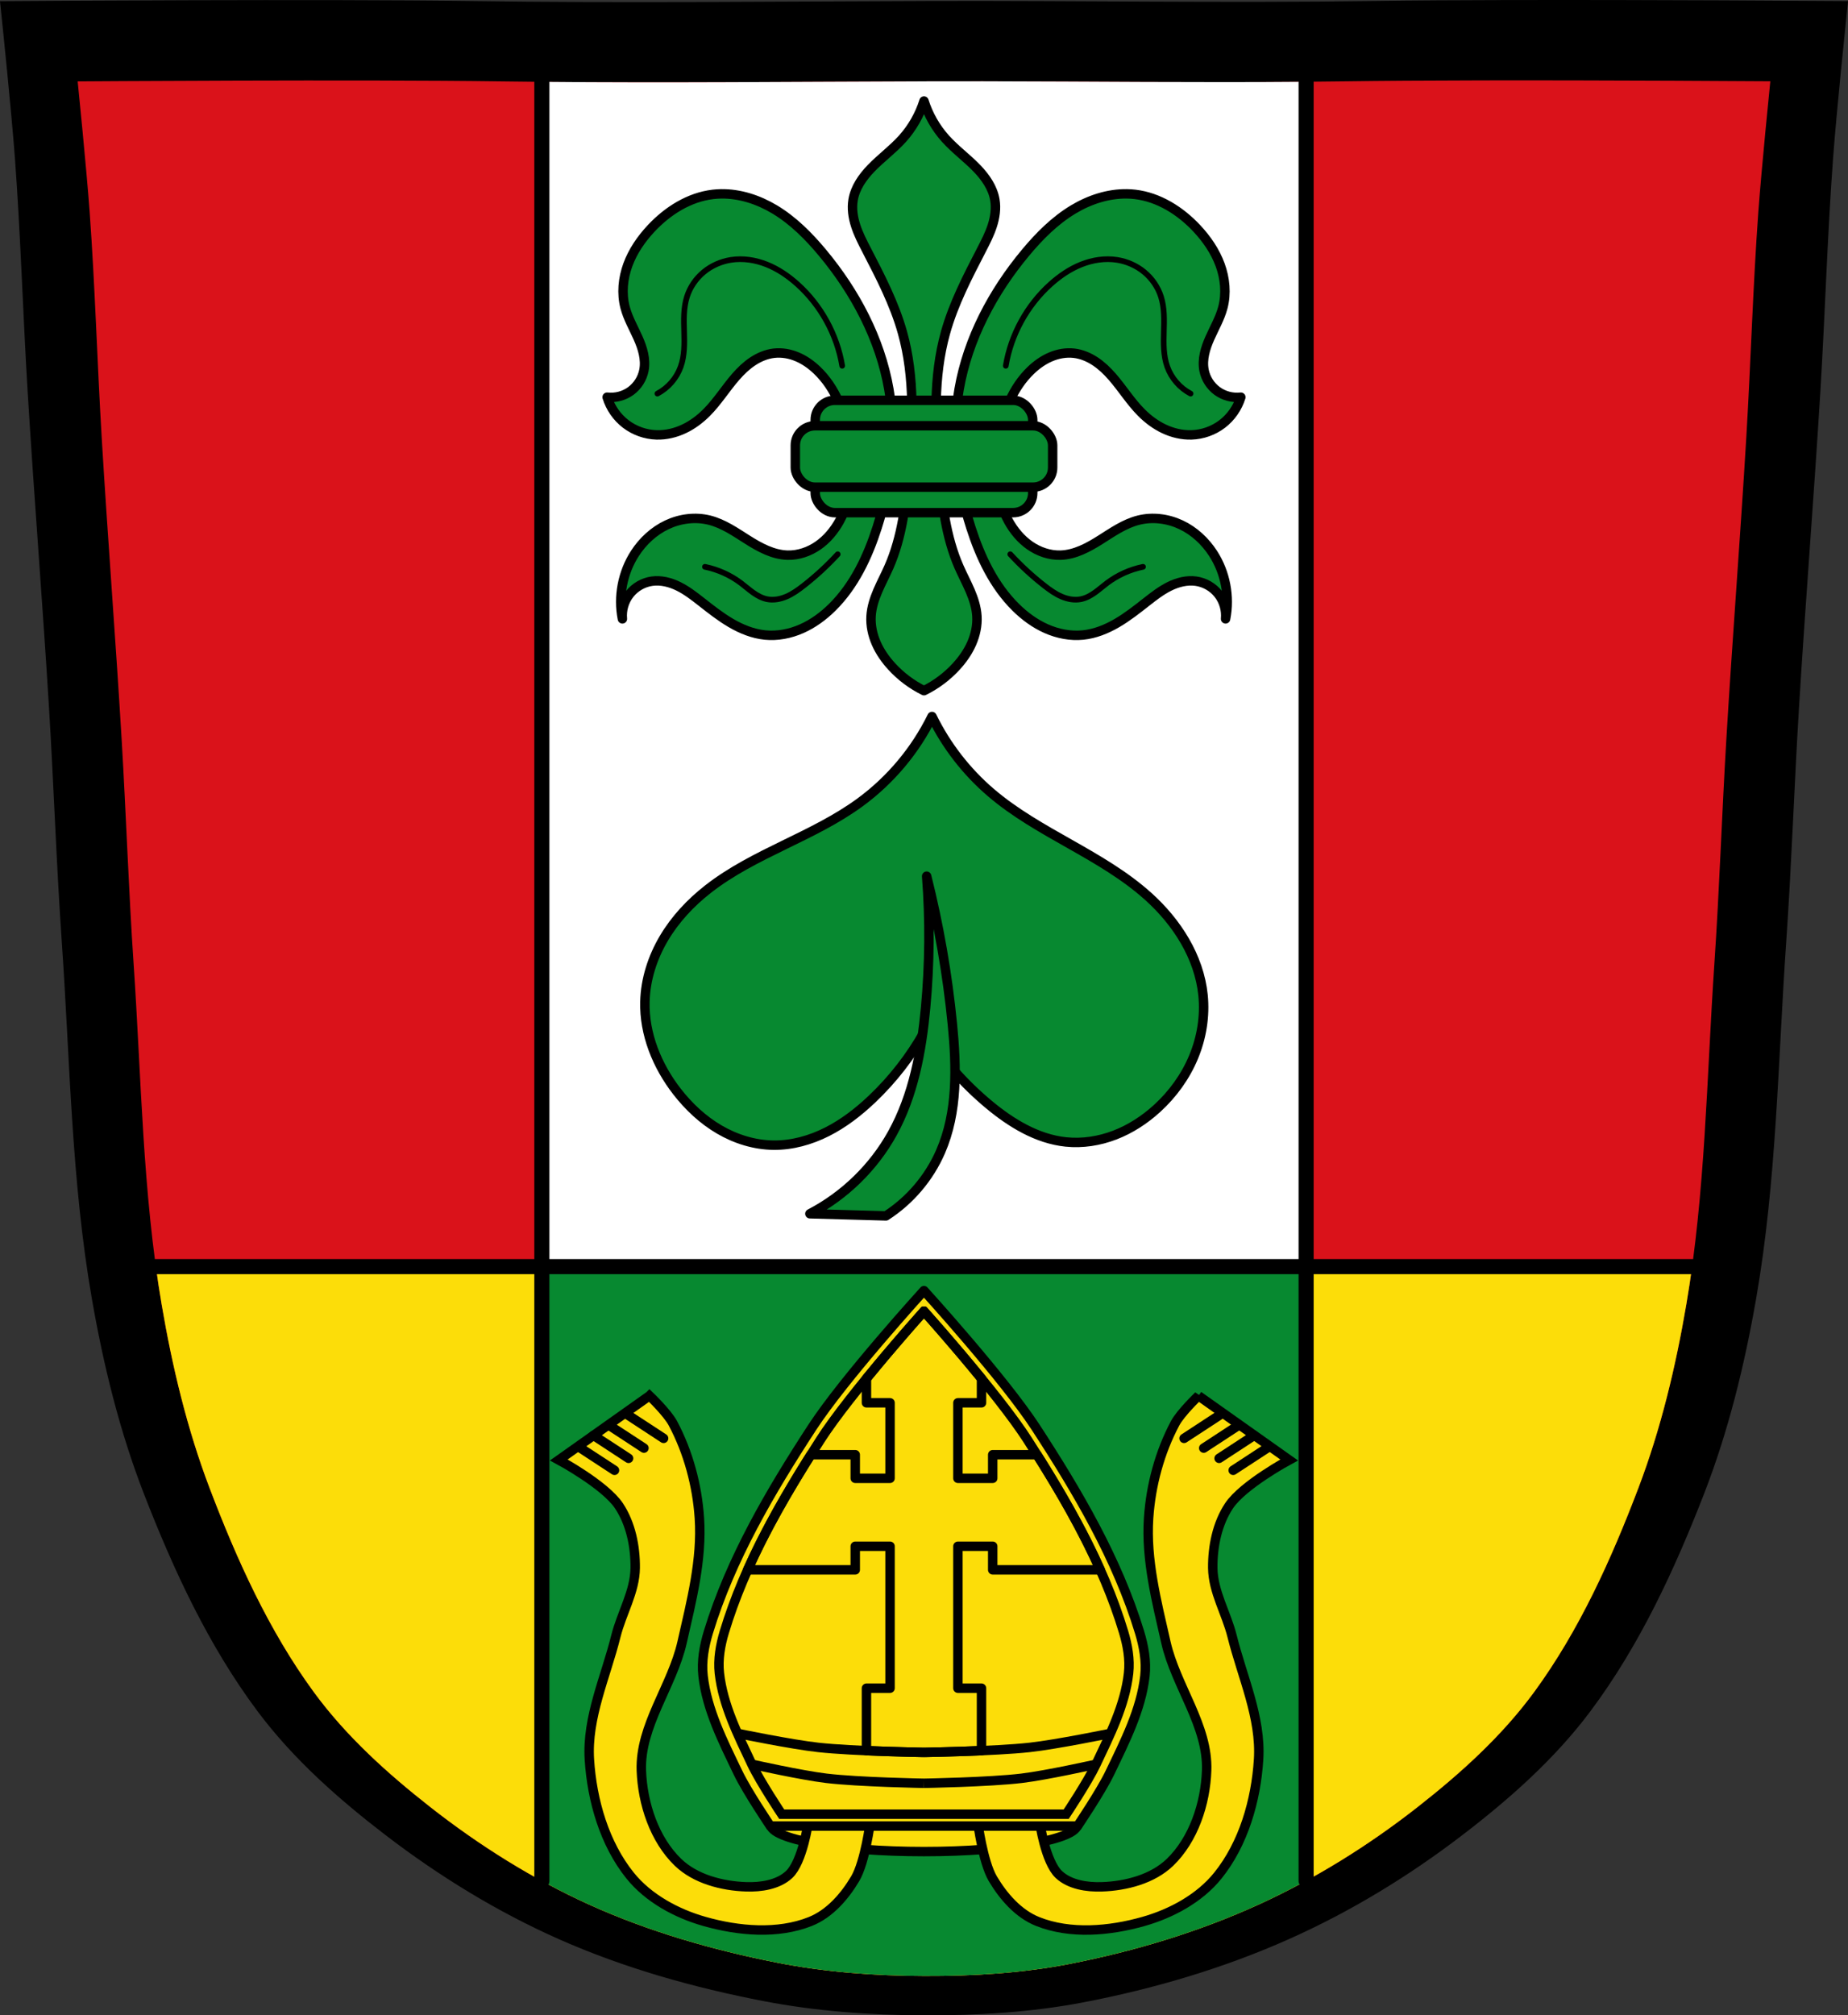
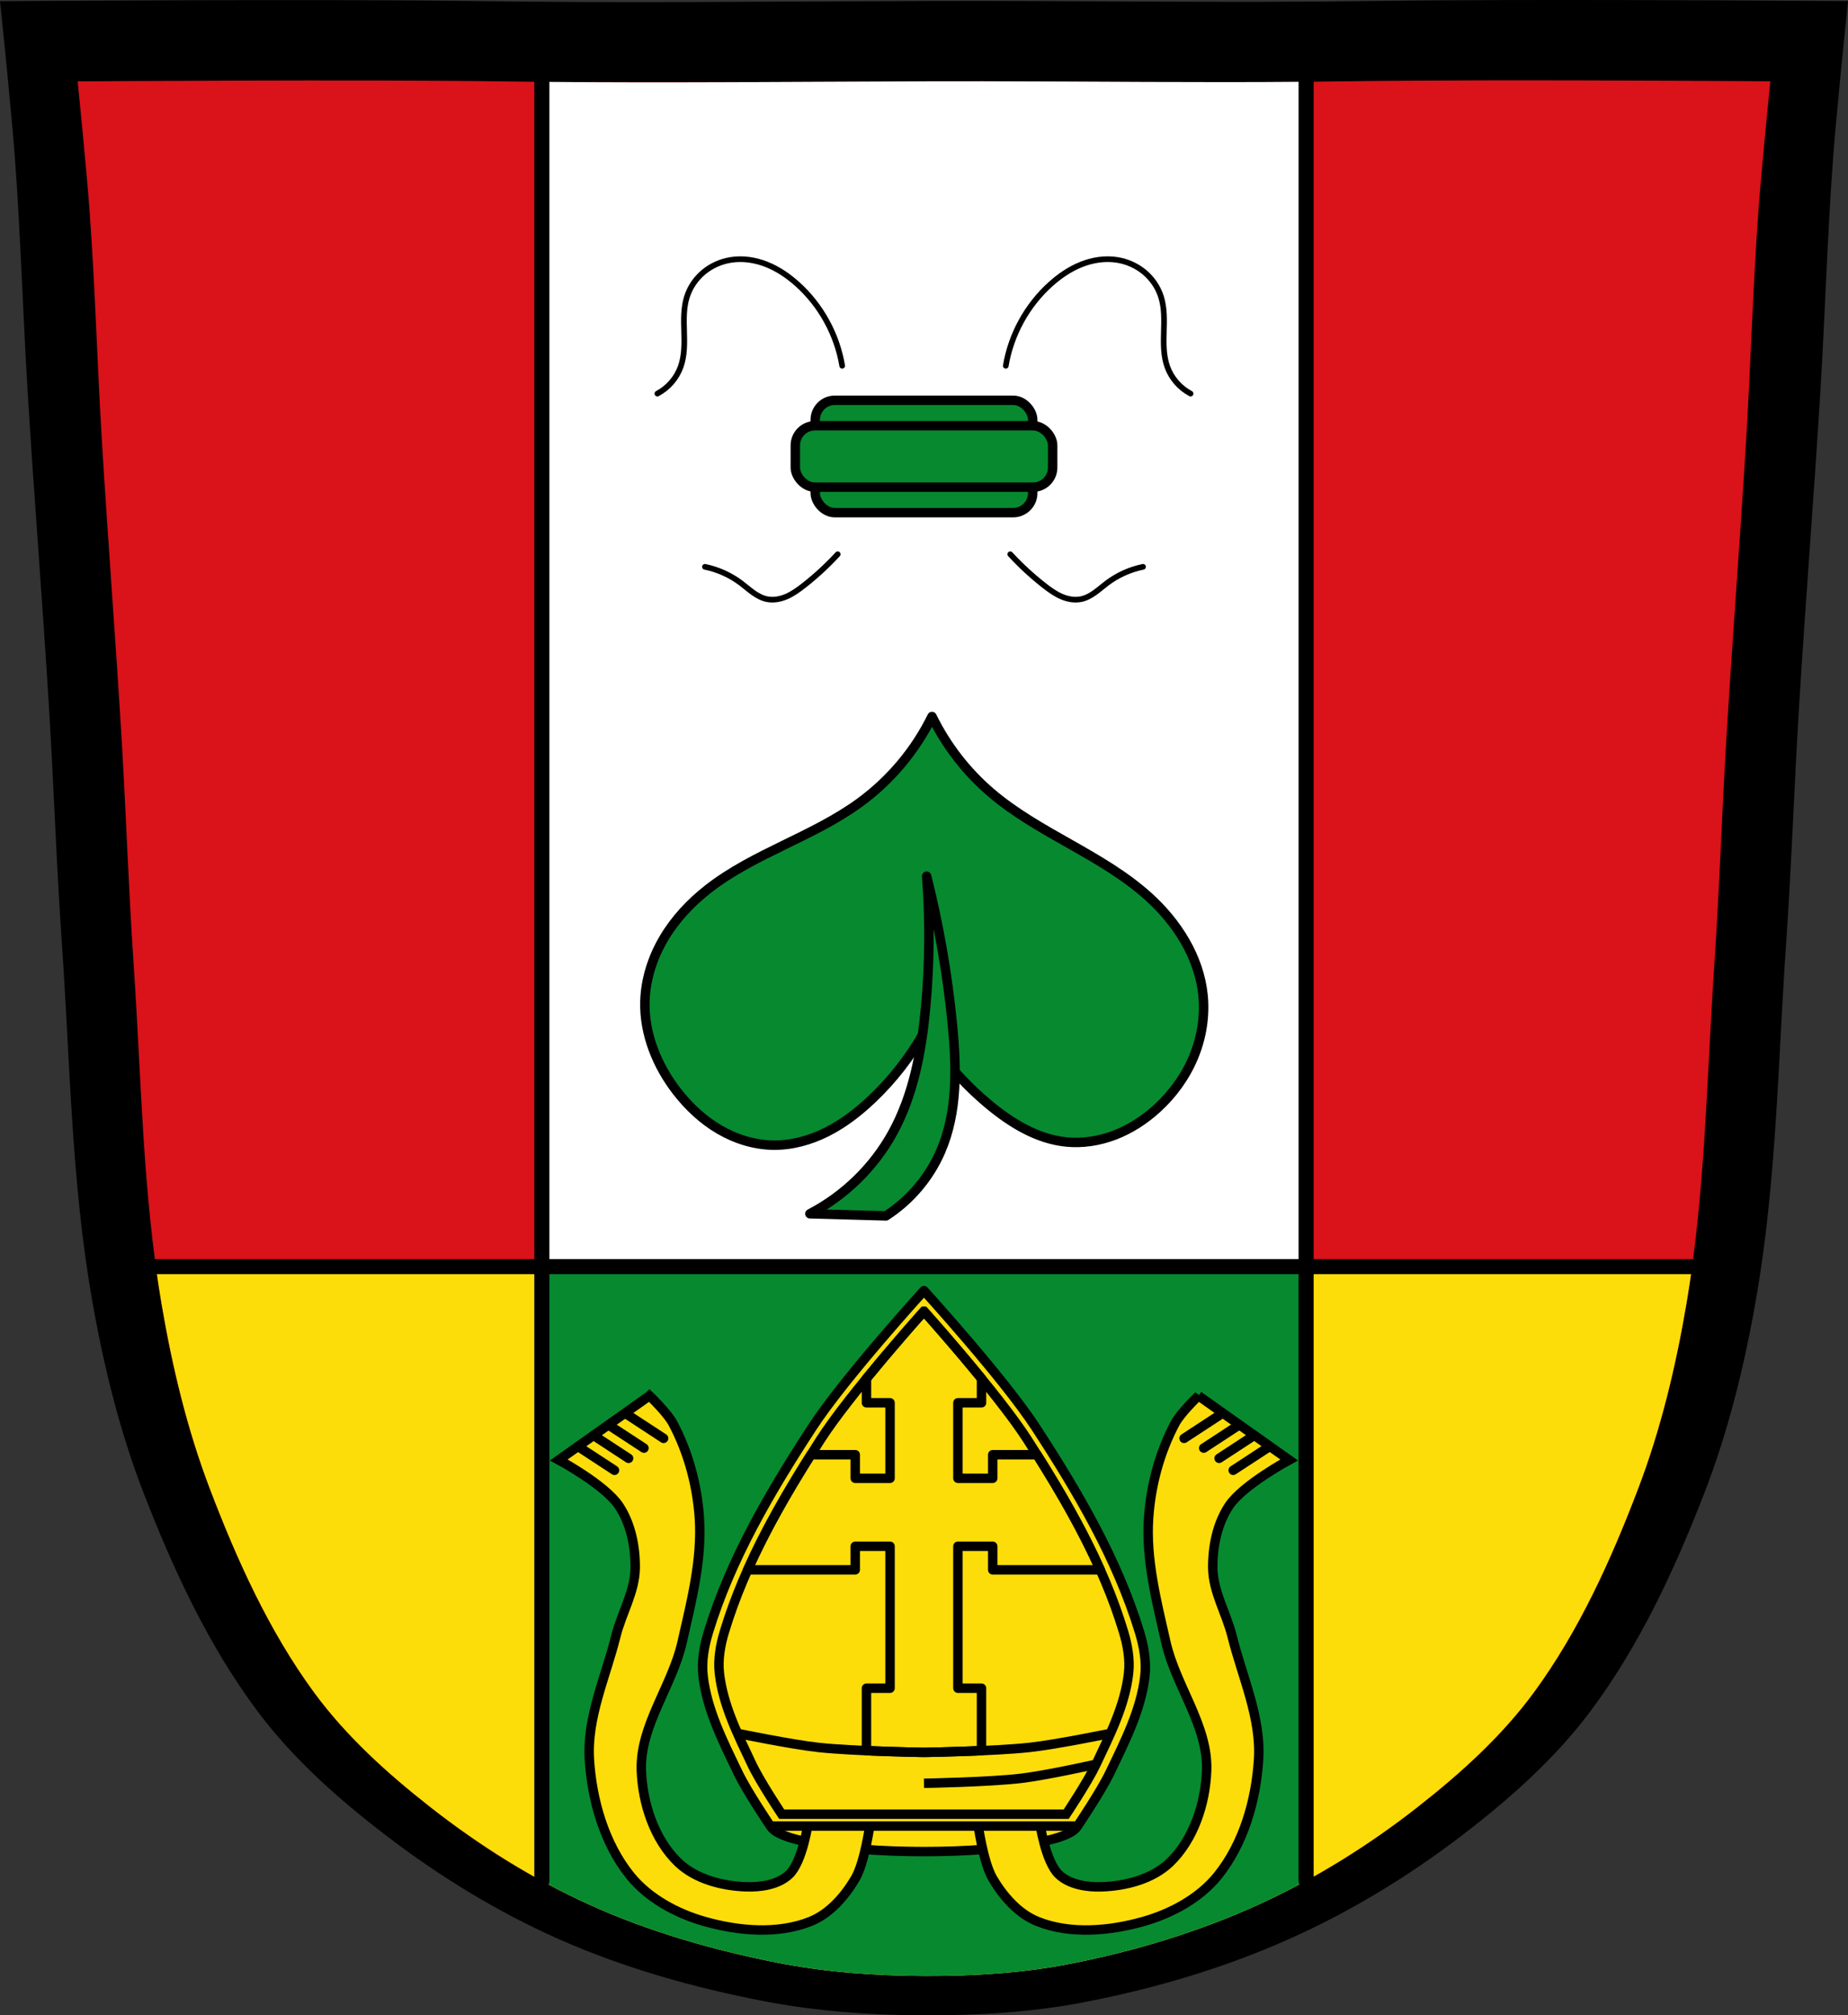
<svg xmlns="http://www.w3.org/2000/svg" xmlns:ns1="http://sodipodi.sourceforge.net/DTD/sodipodi-0.dtd" xmlns:ns2="http://www.inkscape.org/namespaces/inkscape" xmlns:xlink="http://www.w3.org/1999/xlink" viewBox="0 0 979.29 1067.602" version="1.1" id="svg987" ns1:docname="DEU_Pleiskirchen_COA.svg" ns2:version="0.92.5 (2060ec1f9f, 2020-04-08)" width="979.29" height="1067.602">
  <rect x="0" y="0" width="979.29" height="1067.602" fill="#333333" stroke="none" />
  <defs id="defs991">
    <ns2:path-effect effect="spiro" id="path-effect3301" is_visible="true" />
    <ns2:path-effect effect="spiro" id="path-effect3297" is_visible="true" />
    <ns2:path-effect effect="spiro" id="path-effect3293" is_visible="true" />
    <ns2:path-effect effect="spiro" id="path-effect3270" is_visible="true" />
    <ns2:path-effect effect="spiro" id="path-effect3262" is_visible="true" />
    <ns2:path-effect effect="spiro" id="path-effect3258" is_visible="true" />
    <ns2:path-effect effect="spiro" id="path-effect3270-1" is_visible="true" />
    <ns2:path-effect effect="spiro" id="path-effect3293-3" is_visible="true" />
    <ns2:path-effect effect="spiro" id="path-effect3297-9" is_visible="true" />
    <ns2:path-effect effect="spiro" id="path-effect3301-4" is_visible="true" />
  </defs>
  <ns1:namedview pagecolor="#ffffff" bordercolor="#666666" borderopacity="1" objecttolerance="10" gridtolerance="10" guidetolerance="10" ns2:pageopacity="0" ns2:pageshadow="2" ns2:window-width="1920" ns2:window-height="1046" id="namedview989" showgrid="false" ns2:zoom="0.74278613" ns2:cx="489.64518" ns2:cy="533.80102" ns2:window-x="-11" ns2:window-y="-11" ns2:window-maximized="1" ns2:current-layer="svg987" fit-margin-top="0" fit-margin-left="0" fit-margin-right="0" fit-margin-bottom="0" ns2:snap-midpoints="true" ns2:snap-smooth-nodes="true" />
  <path d="m 799.468,10.04 c -26.17,0.053 -51.02,0.198 -70.798,0.478 -79.11,1.122 -156.7,-0.214 -235.05,0 -2.653,0.007 -5.305,0.036 -7.958,0.043 -78.35,0.214 -155.94,1.122 -235.05,0 -79.11,-1.122 -239.53,0 -239.53,0 0,0 4.995,48.18 6.784,72.32 3.067,41.38 4.256,82.87 6.784,124.29 3.405,55.766 7.902,111.49 11.307,167.25 2.529,41.41 3.91,82.9 6.784,124.29 4.346,62.59 5.02,125.75 15.786,187.56 6.02,34.562 14.418,68.979 27.14,101.67 15.355,39.473 33.473,78.71 58.839,112.63 18.288,24.456 41.648,45.04 65.884,63.62 27.747,21.272 57.962,39.816 89.93,53.968 33.818,14.97 69.917,25.08 106.24,32.09 27.334,5.278 55.35,7.255 83.19,7.349 27.662,0.094 55.55,-1.52 82.71,-6.741 36.46,-7.01 72.54,-17.626 106.46,-32.746 31.934,-14.235 62.23,-32.696 89.98,-53.968 24.24,-18.58 47.595,-39.17 65.884,-63.62 25.365,-33.919 43.484,-73.16 58.839,-112.63 12.718,-32.695 21.12,-67.16 27.14,-101.72 10.762,-61.814 11.44,-124.97 15.786,-187.56 2.874,-41.39 4.256,-82.87 6.784,-124.29 3.405,-55.766 7.902,-111.44 11.307,-167.21 2.529,-41.41 3.717,-82.909 6.784,-124.29 1.79,-24.14 6.784,-72.32 6.784,-72.32 0,0 -90.24,-0.636 -168.73,-0.478 z" id="path913" ns2:connector-curvature="0" style="fill:#000000;stroke:#000000;stroke-width:20" />
  <path d="m 779.994,42.605 c -24.525,0.051 -47.813,0.19 -66.348,0.458 -74.138,1.075 -146.851,-0.205 -220.276,0 -2.486,0.007 -4.972,0.035 -7.458,0.041 -73.425,0.205 -146.138,1.075 -220.276,0 -74.138,-1.075 -224.474,0 -224.474,0 0,0 4.681,46.183 6.358,69.323 2.874,39.665 3.988,79.435 6.357,119.139 3.191,53.455 7.405,106.869 10.596,160.318 2.37,39.694 3.664,79.464 6.358,119.139 4.073,59.996 4.704,120.538 14.794,179.787 5.642,33.13 13.512,66.12 25.434,97.456 14.39,37.837 31.369,75.448 55.141,107.962 17.139,23.442 39.03,43.173 61.743,60.983 26.003,20.39 54.319,38.166 84.277,51.731 31.692,14.35 65.522,24.041 99.562,30.76 25.616,5.059 51.871,6.954 77.961,7.044 25.923,0.09 52.058,-1.457 77.511,-6.462 34.168,-6.72 67.98,-16.896 99.768,-31.389 29.927,-13.645 58.319,-31.341 84.324,-51.731 22.716,-17.81 44.603,-37.547 61.743,-60.983 23.771,-32.513 40.751,-70.128 55.141,-107.962 11.919,-31.34 19.792,-64.377 25.434,-97.504 10.086,-59.252 10.721,-119.791 14.794,-179.787 2.693,-39.675 3.988,-79.435 6.358,-119.139 3.191,-53.455 7.405,-106.821 10.596,-160.28 2.37,-39.694 3.483,-79.473 6.358,-119.139 1.677,-23.14 6.358,-69.323 6.358,-69.323 0,0 -84.568,-0.61 -158.124,-0.458 z" id="path913-6-2-5" ns2:connector-curvature="0" style="fill:#da121a;stroke:none;stroke-width:1.896;stroke-linecap:round;stroke-linejoin:round;stroke-miterlimit:4;stroke-dasharray:none;stroke-opacity:1;fill-opacity:1" />
  <path style="fill:#fcdd09;fill-opacity:1;stroke:none;stroke-width:2;stroke-linecap:round;stroke-linejoin:round;stroke-miterlimit:4;stroke-dasharray:none;stroke-opacity:1" d="M 82.605 670.979 C 83.512 677.603 84.502 684.214 85.625 690.809 C 91.267 723.938 99.136 756.93 111.059 788.266 C 125.448 826.103 142.428 863.714 166.199 896.229 C 183.338 919.671 205.231 939.401 227.943 957.211 C 253.946 977.601 282.262 995.376 312.221 1008.941 C 343.913 1023.291 377.743 1032.984 411.783 1039.703 C 437.399 1044.762 463.654 1046.656 489.744 1046.746 C 515.667 1046.836 541.801 1045.29 567.254 1040.285 C 601.422 1033.566 635.236 1023.39 667.023 1008.896 C 696.95 995.251 725.342 977.554 751.348 957.164 C 774.064 939.354 795.95 919.618 813.09 896.182 C 836.861 863.668 853.841 826.053 868.23 788.219 C 880.149 756.879 888.022 723.842 893.664 690.715 C 894.781 684.151 895.767 677.571 896.67 670.979 L 82.605 670.979 z " id="rect3062" />
  <path style="fill:#078930;fill-opacity:1;stroke:none;stroke-width:2;stroke-linecap:round;stroke-linejoin:round;stroke-miterlimit:4;stroke-dasharray:none;stroke-opacity:1" d="M 287.143 670.979 L 287.143 996.406 C 295.361 1000.895 303.722 1005.093 312.221 1008.941 C 343.913 1023.291 377.743 1032.984 411.783 1039.703 C 437.399 1044.762 463.654 1046.656 489.744 1046.746 C 515.667 1046.836 541.801 1045.29 567.254 1040.285 C 601.422 1033.566 635.236 1023.39 667.023 1008.896 C 675.525 1005.02 683.898 1000.806 692.133 996.307 L 692.133 670.979 L 287.143 670.979 z " id="rect3080" />
  <ellipse style="fill:#fcdd09;fill-opacity:1;stroke:#000000;stroke-width:5;stroke-linecap:round;stroke-linejoin:round;stroke-miterlimit:4;stroke-dasharray:none;stroke-opacity:1" id="path3182" cx="489.634" cy="966.336" rx="81.385" ry="14.52" />
  <path style="fill:#ffffff;fill-opacity:1;stroke:none;stroke-width:3.438;stroke-linecap:round;stroke-linejoin:round;stroke-miterlimit:4;stroke-dasharray:none;stroke-opacity:1" d="M 520.875 43.049 C 511.715 43.036 502.549 43.037 493.371 43.062 C 490.885 43.069 488.398 43.097 485.912 43.104 C 419.603 43.289 353.864 44.002 287.143 43.35 L 287.143 670.979 L 692.133 670.979 L 692.133 43.307 C 634.647 43.816 577.894 43.132 520.875 43.049 z " id="rect3080-4" />
  <path style="fill:none;stroke:#000000;stroke-width:8;stroke-linecap:round;stroke-linejoin:round;stroke-opacity:1;stroke-miterlimit:4;stroke-dasharray:none" d="M 82.605,670.979 H 896.67" id="path3145" ns2:connector-curvature="0" />
  <path style="fill:none;stroke:#000000;stroke-width:8;stroke-linecap:round;stroke-linejoin:round;stroke-opacity:1;stroke-miterlimit:4;stroke-dasharray:none" d="M 287.143,43.35 V 996.406" id="path3147" ns2:connector-curvature="0" />
  <path style="fill:none;stroke:#000000;stroke-width:8;stroke-linecap:round;stroke-linejoin:round;stroke-miterlimit:4;stroke-dasharray:none;stroke-opacity:1" d="M 692.133,43.307 V 996.363" id="path3147-1" ns2:connector-curvature="0" />
  <path style="fill:#fcdd09;stroke:#000000;stroke-width:5" d="m 344.168,739.396 -48.03,34 c 0,0 24.441,13.175 31.844,24.281 6.291,9.439 8.737,21.594 8.625,32.938 -0.124,12.526 -7.224,24 -10.25,36.16 -5.378,21.603 -15.431,43.06 -14.03,65.28 1.366,21.689 7.964,44.605 21.594,61.53 9.674,12.01 24.565,20.07 39.41,24.281 17.998,5.102 38.76,6.957 56.13,0 10.157,-4.069 18.15,-13.24 23.719,-22.656 5.295,-8.948 8.03,-30.16 8.03,-30.16 h -32.844 c 0,0 -2.974,21.235 -10.25,28 -5.755,5.35 -14.803,6.727 -22.656,6.469 -12.795,-0.42 -26.94,-4.083 -36.16,-12.969 -12.552,-12.1 -18.8,-31.14 -19.438,-48.563 -0.869,-23.763 16.337,-44.809 21.594,-68 4.899,-21.609 10.641,-43.705 9.156,-65.813 -1.164,-17.331 -5.87,-34.854 -14.03,-50.19 -2.997,-5.632 -12.406,-14.594 -12.406,-14.594 z m 290.94,0 c 0,0 -9.409,8.962 -12.406,14.594 -8.161,15.334 -12.867,32.856 -14.03,50.19 -1.485,22.11 4.258,44.2 9.156,65.813 5.257,23.19 22.463,44.24 21.594,68 -0.637,17.424 -6.885,36.461 -19.438,48.563 -9.216,8.885 -23.361,12.548 -36.16,12.969 -7.853,0.258 -16.902,-1.119 -22.656,-6.469 -7.276,-6.765 -10.25,-28 -10.25,-28 h -32.844 c 0,0 2.736,21.21 8.03,30.16 5.572,9.417 13.562,18.587 23.719,22.656 17.365,6.957 38.13,5.102 56.12,0 14.841,-4.207 29.732,-12.267 39.41,-24.281 13.63,-16.926 20.228,-39.842 21.594,-61.53 1.399,-22.22 -8.653,-43.679 -14.03,-65.28 -3.03,-12.156 -10.126,-23.63 -10.25,-36.16 -0.112,-11.343 2.334,-23.498 8.625,-32.938 7.402,-11.11 31.844,-24.281 31.844,-24.281 l -48.03,-34 z" id="path917" ns2:connector-curvature="0" />
  <path style="fill:#fcdd09;stroke:#000000;stroke-width:5;stroke-linecap:round;stroke-linejoin:round" d="m 489.618,683.706 c 0,0 -42.24,46.38 -59.25,72.49 -22.14,33.983 -43.17,69.7 -54.965,108.38 -2.278,7.467 -3.709,15.47 -2.834,23.22 2.038,18.07 10.683,34.926 18.558,51.36 4.74,9.894 17.11,28.18 17.11,28.18 h 50.68 61.41 50.68 c 0,0 12.367,-18.282 17.11,-28.18 7.875,-16.437 16.553,-33.3 18.592,-51.36 0.874,-7.75 -0.59,-15.752 -2.868,-23.22 -11.798,-38.678 -32.825,-74.4 -54.965,-108.38 -17.01,-26.11 -59.25,-72.49 -59.25,-72.49 z" id="path919" ns2:connector-curvature="0" />
  <path d="m 489.618,694.616 c 0,0 -39.12,43.568 -54.875,68.09 -20.505,31.923 -39.979,65.48 -50.906,101.81 -2.11,7.01 -3.435,14.532 -2.625,21.813 1.888,16.972 9.894,32.81 17.188,48.25 4.39,9.295 15.844,26.469 15.844,26.469 h 46.938 56.875 46.938 c 0,0 11.453,-17.17 15.844,-26.469 7.293,-15.44 15.331,-31.28 17.219,-48.25 0.81,-7.28 -0.547,-14.798 -2.656,-21.813 -10.927,-36.33 -30.401,-69.889 -50.906,-101.81 -15.754,-24.526 -54.875,-68.09 -54.875,-68.09 z" id="path953" ns2:connector-curvature="0" style="fill:#fcdd09;stroke:#000000;stroke-width:5" />
  <path style="fill:none;stroke:#000000;stroke-width:5" ns2:connector-curvature="0" id="path955" d="m 390.788,918.226 c 0,0 28.431,5.863 42.819,7.448 18.589,2.048 56.02,2.644 56.02,2.644" />
  <path style="fill:none;stroke:#000000;stroke-width:5" ns2:connector-curvature="0" id="path957" d="m 588.468,918.226 c 0,0 -28.431,5.863 -42.819,7.448 -18.589,2.048 -56.02,2.644 -56.02,2.644" />
-   <path style="fill:none;stroke:#000000;stroke-width:5" ns2:connector-curvature="0" id="path959" d="m 398.398,934.586 c 0,0 26.24,5.863 39.519,7.448 17.16,2.048 51.7,2.644 51.7,2.644" />
  <path style="fill:none;stroke:#000000;stroke-width:5" ns2:connector-curvature="0" id="path961" d="m 580.838,934.586 c 0,0 -26.24,5.863 -39.519,7.448 -17.16,2.048 -51.7,2.644 -51.7,2.644" />
  <path style="fill:none;stroke:#000000;stroke-width:5;stroke-linecap:round;stroke-linejoin:round" d="M 489.619 694.617 L 489.588 694.646 C 489.532 694.708 474.387 711.586 459.15 730.242 L 459.15 743.117 L 471.65 743.117 L 471.65 783.117 L 453.211 783.117 L 453.211 770.617 L 429.711 770.617 C 417.359 790.224 405.641 810.471 396.211 831.617 L 453.211 831.617 L 453.211 819.117 L 471.65 819.117 L 471.65 894.307 L 459.15 894.307 L 459.15 927.393 C 474.202 928.053 488.005 928.289 489.051 928.307 L 490.205 928.307 C 491.252 928.289 505.063 928.054 520.119 927.393 L 520.119 894.307 L 507.619 894.307 L 507.619 819.117 L 526.057 819.117 L 526.057 831.617 L 583.025 831.617 C 573.592 810.467 561.875 790.227 549.525 770.617 L 526.057 770.617 L 526.057 783.117 L 507.619 783.117 L 507.619 743.117 L 520.119 743.117 L 520.119 730.271 C 504.873 711.602 489.706 694.708 489.65 694.646 L 489.619 694.617 z " id="path963" />
  <path d="m 307.048,766.725 18.587,12.153" id="0" ns2:connector-curvature="0" style="fill:none;stroke:#000000;stroke-width:5;stroke-linecap:round" />
  <path d="m 314.508,760.386 18.587,12.153" id="1" ns2:connector-curvature="0" style="fill:none;stroke:#000000;stroke-width:5;stroke-linecap:round" />
  <path d="m 322.658,754.966 18.587,12.153" id="2" ns2:connector-curvature="0" style="fill:none;stroke:#000000;stroke-width:5;stroke-linecap:round" />
  <path d="m 333.068,749.806 18.587,12.153" id="3" ns2:connector-curvature="0" style="fill:none;stroke:#000000;stroke-width:5;stroke-linecap:round" />
  <use xlink:href="#0" id="use975" x="0" y="0" width="100%" height="100%" transform="matrix(-1,0,0,1,979.117,0)" />
  <use xlink:href="#1" id="use977" x="0" y="0" width="100%" height="100%" transform="matrix(-1,0,0,1,979.117,0)" />
  <use xlink:href="#2" id="use979" x="0" y="0" width="100%" height="100%" transform="matrix(-1,0,0,1,979.117,0)" />
  <use xlink:href="#3" id="use981" x="0" y="0" width="100%" height="100%" transform="matrix(-1,0,0,1,979.117,0)" />
  <g id="g3266" transform="translate(1137.646)" style="fill:#078930;fill-opacity:1">
    <path ns1:nodetypes="caaaaaacaaaaaac" ns2:original-d="m -643.75768,379.56474 c 0,0 18.75887,28.75269 31.22282,40.30582 24.44182,22.65569 60.81017,30.60925 83.45007,55.06569 13.52208,14.60704 27.75325,32.35832 28.95206,52.22726 1.30089,21.56085 -8.84642,45.02702 -24.37531,60.04088 -12.32759,11.91874 -31.16317,18.594 -48.28869,17.73231 -15.12984,-0.76127 -28.81499,-10.69935 -40.87351,-19.86906 -13.65967,-10.38729 -34.06125,-38.60276 -34.06125,-38.60276 0,0 -16.01156,26.34446 -27.81669,35.76432 -15.02082,11.98581 -33.0222,25.08182 -52.22725,24.41056 -19.47045,-0.68054 -38.491,-13.52572 -51.09188,-28.38437 -10.9168,-12.87282 -18.45444,-30.86735 -17.03063,-47.68576 1.92256,-22.70969 17.43,-43.43968 33.49356,-59.60719 21.80353,-21.94462 56.87181,-26.14886 80.61164,-45.98269 15.15349,-12.66023 38.03506,-45.41501 38.03506,-45.41501 z" ns2:path-effect="#path-effect3258" ns2:connector-curvature="0" id="path3256" d="m -643.758,379.565 c 7.52,15.373 18.217,29.183 31.223,40.306 25.375,21.703 58.639,32.72 83.45,55.066 15.133,13.629 26.902,31.965 28.952,52.227 1.127,11.145 -0.731,22.539 -5.046,32.877 -4.314,10.338 -11.052,19.617 -19.33,27.164 -6.528,5.951 -14.052,10.865 -22.293,14.046 -8.241,3.181 -17.209,4.599 -25.996,3.686 -15.294,-1.589 -29.062,-10.025 -40.874,-19.869 -13.234,-11.029 -24.766,-24.098 -34.061,-38.603 -7.401,13.231 -16.814,25.334 -27.817,35.764 -7.151,6.779 -15.023,12.887 -23.817,17.333 -8.794,4.445 -18.557,7.189 -28.41,7.078 -10.079,-0.113 -20.021,-3.225 -28.721,-8.314 -8.7,-5.09 -16.187,-12.111 -22.371,-20.07 -10.563,-13.594 -17.478,-30.476 -17.031,-47.686 0.306,-11.771 4.037,-23.34 10.027,-33.478 5.99,-10.138 14.187,-18.88 23.467,-26.129 24.419,-19.078 55.627,-27.651 80.612,-45.983 16.075,-11.795 29.245,-27.519 38.035,-45.415 z" style="fill:#078930;fill-opacity:1;stroke:#000000;stroke-width:5;stroke-linecap:round;stroke-linejoin:round;stroke-miterlimit:4;stroke-dasharray:none;stroke-opacity:1" />
    <path ns1:nodetypes="caaccaac" ns2:original-d="m -646.59612,464.15019 c 0,0 2.532,46.75693 -0.56768,69.82557 -3.05012,22.69976 -6.04381,46.6438 -17.59832,66.41944 -10.26122,17.56216 -43.71194,42.57657 -43.71194,42.57657 l 40.30582,1.13537 c 0,0 23.17216,-20.32676 28.95206,-34.06125 8.77171,-20.84376 7.14908,-44.95864 6.24457,-67.55482 -1.06015,-26.48439 -13.62451,-78.34088 -13.62451,-78.34088 z" ns2:path-effect="#path-effect3262" ns2:connector-curvature="0" id="path3260" d="m -646.596,464.15 c 1.8,23.235 1.61,46.623 -0.568,69.826 -2.156,22.969 -6.424,46.236 -17.598,66.419 -9.995,18.052 -25.403,33.06 -43.712,42.577 l 40.306,1.135 c 12.711,-8.185 22.921,-20.198 28.952,-34.061 9.123,-20.971 8.489,-44.796 6.245,-67.555 -2.604,-26.402 -7.162,-52.61 -13.625,-78.341 z" style="fill:#078930;stroke:#000000;stroke-width:5;stroke-linecap:round;stroke-linejoin:round;stroke-miterlimit:4;stroke-dasharray:none;stroke-opacity:1;fill-opacity:1" />
  </g>
  <g id="g3306" />
-   <path style="fill:#078930;stroke:#000000;stroke-width:5;stroke-linecap:round;stroke-linejoin:round;stroke-miterlimit:4;stroke-dasharray:none;stroke-opacity:1;fill-opacity:1" d="M 489.637 53.52 C 487.313 60.887 483.394 67.747 478.227 73.488 C 473.125 79.157 466.885 83.691 461.588 89.178 C 457.083 93.844 453.178 99.424 452.078 105.816 C 451.284 110.429 452.007 115.202 453.455 119.652 C 454.904 124.103 457.06 128.284 459.211 132.441 C 466.53 146.588 473.937 160.84 478.227 176.18 C 484.886 199.994 483.717 225.238 481.555 249.871 C 480.048 267.041 478.006 284.476 471.096 300.266 C 469.224 304.541 467.011 308.661 465.172 312.951 C 463.333 317.241 461.862 321.755 461.588 326.414 C 461.298 331.334 462.365 336.287 464.344 340.801 C 466.323 345.314 469.194 349.401 472.521 353.037 C 477.364 358.329 483.201 362.708 489.637 365.875 C 496.072 362.708 501.909 358.329 506.752 353.037 C 510.079 349.401 512.953 345.314 514.932 340.801 C 516.911 336.287 517.977 331.334 517.688 326.414 C 517.413 321.755 515.942 317.241 514.104 312.951 C 512.265 308.661 510.051 304.541 508.18 300.266 C 501.269 284.476 499.228 267.041 497.721 249.871 C 495.559 225.238 494.387 199.994 501.047 176.18 C 505.337 160.84 512.745 146.588 520.064 132.441 C 522.215 128.284 524.372 124.103 525.82 119.652 C 527.269 115.202 527.989 110.429 527.195 105.816 C 526.095 99.424 522.193 93.844 517.688 89.178 C 512.39 83.691 506.149 79.157 501.047 73.488 C 495.879 67.747 491.96 60.887 489.637 53.52 z M 382.098 102.686 C 380.676 102.707 379.255 102.799 377.836 102.965 C 365.177 104.446 353.735 111.721 345.031 121.031 C 339.796 126.631 335.358 133.075 332.715 140.271 C 330.072 147.468 329.295 155.453 331.244 162.867 C 332.738 168.552 335.746 173.701 338.137 179.07 C 340.528 184.44 342.339 190.376 341.229 196.148 C 340.392 200.497 337.859 204.494 334.285 207.109 C 330.711 209.724 326.132 210.929 321.734 210.41 C 323.447 216.007 326.95 221.043 331.602 224.596 C 336.254 228.148 342.032 230.201 347.883 230.379 C 352.879 230.531 357.877 229.339 362.4 227.211 C 366.924 225.083 370.983 222.037 374.508 218.492 C 380.237 212.73 384.54 205.717 389.881 199.594 C 392.551 196.532 395.5 193.679 398.889 191.438 C 402.277 189.196 406.128 187.578 410.164 187.115 C 414.362 186.634 418.658 187.42 422.547 189.074 C 426.436 190.728 429.93 193.228 432.984 196.148 C 442.674 205.415 447.731 218.608 450.1 231.805 C 452.773 246.703 452.201 262.776 444.871 276.02 C 442.072 281.077 438.296 285.653 433.555 288.959 C 428.813 292.265 423.073 294.25 417.295 294.086 C 409.667 293.869 402.646 290.044 396.193 285.971 C 389.741 281.898 383.336 277.395 375.934 275.543 C 368.478 273.678 360.413 274.713 353.459 277.984 C 346.505 281.256 340.655 286.687 336.473 293.135 C 329.901 303.267 327.462 315.995 329.818 327.84 C 329.351 323.187 330.749 318.373 333.639 314.695 C 336.528 311.018 340.874 308.52 345.506 307.873 C 350.321 307.201 355.248 308.481 359.604 310.641 C 363.959 312.801 367.828 315.807 371.654 318.807 C 376.718 322.777 381.785 326.788 387.342 330.033 C 392.899 333.278 399.007 335.756 405.41 336.398 C 412.022 337.062 418.76 335.731 424.836 333.041 C 430.912 330.351 436.346 326.337 441.066 321.66 C 452.672 310.163 459.865 294.909 464.838 279.348 C 472.366 255.789 475.284 230.492 471.02 206.131 C 466.347 179.438 453.189 154.682 435.838 133.867 C 428.52 125.088 420.334 116.854 410.541 110.961 C 401.972 105.805 392.049 102.533 382.098 102.686 z M 597.178 102.686 C 587.226 102.533 577.303 105.805 568.734 110.961 C 558.942 116.854 550.756 125.088 543.438 133.867 C 526.086 154.682 512.928 179.438 508.256 206.131 C 503.992 230.492 506.91 255.789 514.438 279.348 C 519.41 294.909 526.603 310.163 538.209 321.66 C 542.93 326.337 548.363 330.351 554.439 333.041 C 560.516 335.731 567.254 337.062 573.865 336.398 C 580.268 335.756 586.377 333.278 591.934 330.033 C 597.491 326.788 602.557 322.777 607.621 318.807 C 611.447 315.807 615.316 312.801 619.672 310.641 C 624.027 308.481 628.955 307.201 633.77 307.873 C 638.401 308.52 642.747 311.018 645.637 314.695 C 648.526 318.373 649.926 323.187 649.459 327.84 C 651.816 315.995 649.374 303.267 642.803 293.135 C 638.621 286.687 632.773 281.256 625.818 277.984 C 618.864 274.713 610.797 273.678 603.342 275.543 C 595.939 277.395 589.535 281.898 583.082 285.971 C 576.629 290.044 569.608 293.869 561.98 294.086 C 556.203 294.25 550.462 292.265 545.721 288.959 C 540.98 285.653 537.203 281.077 534.404 276.02 C 527.075 262.776 526.502 246.703 529.176 231.805 C 531.544 218.608 536.601 205.415 546.291 196.148 C 549.345 193.228 552.84 190.728 556.729 189.074 C 560.617 187.42 564.913 186.634 569.111 187.115 C 573.148 187.578 576.998 189.196 580.387 191.438 C 583.775 193.679 586.724 196.532 589.395 199.594 C 594.736 205.717 599.038 212.73 604.768 218.492 C 608.292 222.037 612.352 225.083 616.875 227.211 C 621.398 229.339 626.396 230.531 631.393 230.379 C 637.243 230.201 643.022 228.148 647.674 224.596 C 652.326 221.043 655.829 216.007 657.541 210.41 C 653.143 210.929 648.564 209.724 644.99 207.109 C 641.417 204.494 638.883 200.497 638.047 196.148 C 636.937 190.376 638.748 184.44 641.139 179.07 C 643.529 173.701 646.537 168.552 648.031 162.867 C 649.98 155.453 649.204 147.468 646.561 140.271 C 643.917 133.075 639.479 126.631 634.244 121.031 C 625.54 111.721 614.099 104.446 601.439 102.965 C 600.02 102.799 598.599 102.707 597.178 102.686 z " id="path3268" />
  <path ns1:nodetypes="caaac" ns2:original-d="m -758.77851,300.26589 c 6.18153,2.5346 12.88098,5.29128 19.01701,8.55765 4.77472,2.54171 8.40657,8.00482 13.78733,8.55765 6.88243,0.70712 13.58517,-3.52967 19.49243,-7.13137 6.99035,-4.26207 12.0451,-11.09426 18.06615,-16.63988" ns2:path-effect="#path-effect3297" ns2:connector-curvature="0" id="path3295" d="m -758.779,300.266 c 6.865,1.408 13.41,4.353 19.017,8.558 2.185,1.638 4.227,3.463 6.449,5.05 2.222,1.587 4.665,2.948 7.338,3.507 3.5,0.732 7.186,0.033 10.465,-1.391 3.28,-1.424 6.208,-3.541 9.027,-5.74 6.462,-5.042 12.511,-10.613 18.066,-16.64" style="fill:none;stroke:#000000;stroke-width:3;stroke-linecap:round;stroke-linejoin:round;stroke-miterlimit:4;stroke-dasharray:none;stroke-opacity:1" transform="translate(1132.335)" />
  <path ns1:nodetypes="caaaac" ns2:original-d="m -783.97604,208.50884 c 4.12135,-4.59678 9.9007,-8.47251 12.36105,-14.26275 4.8535,-11.42234 -2.42261,-26.08512 3.32798,-37.08316 4.69151,-8.97254 13.32269,-17.7451 23.29583,-19.49243 12.29607,-2.15432 25.70735,4.70777 35.18146,12.83647 12.48812,10.7147 15.8485,28.84146 23.77126,43.26369" ns2:path-effect="#path-effect3301" ns2:connector-curvature="0" id="path3299" d="m -783.976,208.509 c 5.7,-2.996 10.205,-8.195 12.361,-14.263 2.089,-5.88 1.99,-12.281 1.815,-18.519 -0.175,-6.238 -0.382,-12.619 1.513,-18.564 1.619,-5.079 4.762,-9.648 8.87,-13.046 4.108,-3.397 9.16,-5.622 14.426,-6.447 6.375,-0.999 12.98,0.041 18.974,2.432 5.994,2.392 11.403,6.096 16.208,10.404 12.485,11.197 21.015,26.721 23.771,43.264" style="fill:none;stroke:#000000;stroke-width:3;stroke-linecap:round;stroke-linejoin:round;stroke-miterlimit:4;stroke-dasharray:none;stroke-opacity:1" transform="translate(1132.335)" />
  <path style="fill:none;stroke:#000000;stroke-width:3;stroke-linecap:round;stroke-linejoin:round;stroke-miterlimit:4;stroke-dasharray:none;stroke-opacity:1" d="m -758.779,300.266 c 6.865,1.408 13.41,4.353 19.017,8.558 2.185,1.638 4.227,3.463 6.449,5.05 2.222,1.587 4.665,2.948 7.338,3.507 3.5,0.732 7.186,0.033 10.465,-1.391 3.28,-1.424 6.208,-3.541 9.027,-5.74 6.462,-5.042 12.511,-10.613 18.066,-16.64" id="path3295-0" ns2:connector-curvature="0" ns2:path-effect="#path-effect3297-9" ns2:original-d="m -758.77851,300.26589 c 6.18153,2.5346 12.88098,5.29128 19.01701,8.55765 4.77472,2.54171 8.40657,8.00482 13.78733,8.55765 6.88243,0.70712 13.58517,-3.52967 19.49243,-7.13137 6.99035,-4.26207 12.0451,-11.09426 18.06615,-16.63988" ns1:nodetypes="caaac" transform="matrix(-1,0,0,1,-153.06,0)" />
  <path style="fill:none;stroke:#000000;stroke-width:3;stroke-linecap:round;stroke-linejoin:round;stroke-miterlimit:4;stroke-dasharray:none;stroke-opacity:1" d="m -783.976,208.509 c 5.7,-2.996 10.205,-8.195 12.361,-14.263 2.089,-5.88 1.99,-12.281 1.815,-18.519 -0.175,-6.238 -0.382,-12.619 1.513,-18.564 1.619,-5.079 4.762,-9.648 8.87,-13.046 4.108,-3.397 9.16,-5.622 14.426,-6.447 6.375,-0.999 12.98,0.041 18.974,2.432 5.994,2.392 11.403,6.096 16.208,10.404 12.485,11.197 21.015,26.721 23.771,43.264" id="path3299-1" ns2:connector-curvature="0" ns2:path-effect="#path-effect3301-4" ns2:original-d="m -783.97604,208.50884 c 4.12135,-4.59678 9.9007,-8.47251 12.36105,-14.26275 4.8535,-11.42234 -2.42261,-26.08512 3.32798,-37.08316 4.69151,-8.97254 13.32269,-17.7451 23.29583,-19.49243 12.29607,-2.15432 25.70735,4.70777 35.18146,12.83647 12.48812,10.7147 15.8485,28.84146 23.77126,43.26369" ns1:nodetypes="caaaac" transform="matrix(-1,0,0,1,-153.06,0)" />
  <rect style="fill:#078930;fill-opacity:1;stroke:#000000;stroke-width:5;stroke-linecap:round;stroke-linejoin:round;stroke-miterlimit:4;stroke-dasharray:none;stroke-opacity:1" id="rect3384" width="115.251" height="59.529" x="432.012" y="212.044" ry="10.383" />
  <rect style="fill:#078930;fill-opacity:1;stroke:#000000;stroke-width:5;stroke-linecap:round;stroke-linejoin:round;stroke-miterlimit:4;stroke-dasharray:none;stroke-opacity:1" id="rect3386" width="136.363" height="32.533" x="421.456" y="225.542" ry="10.383" />
</svg>